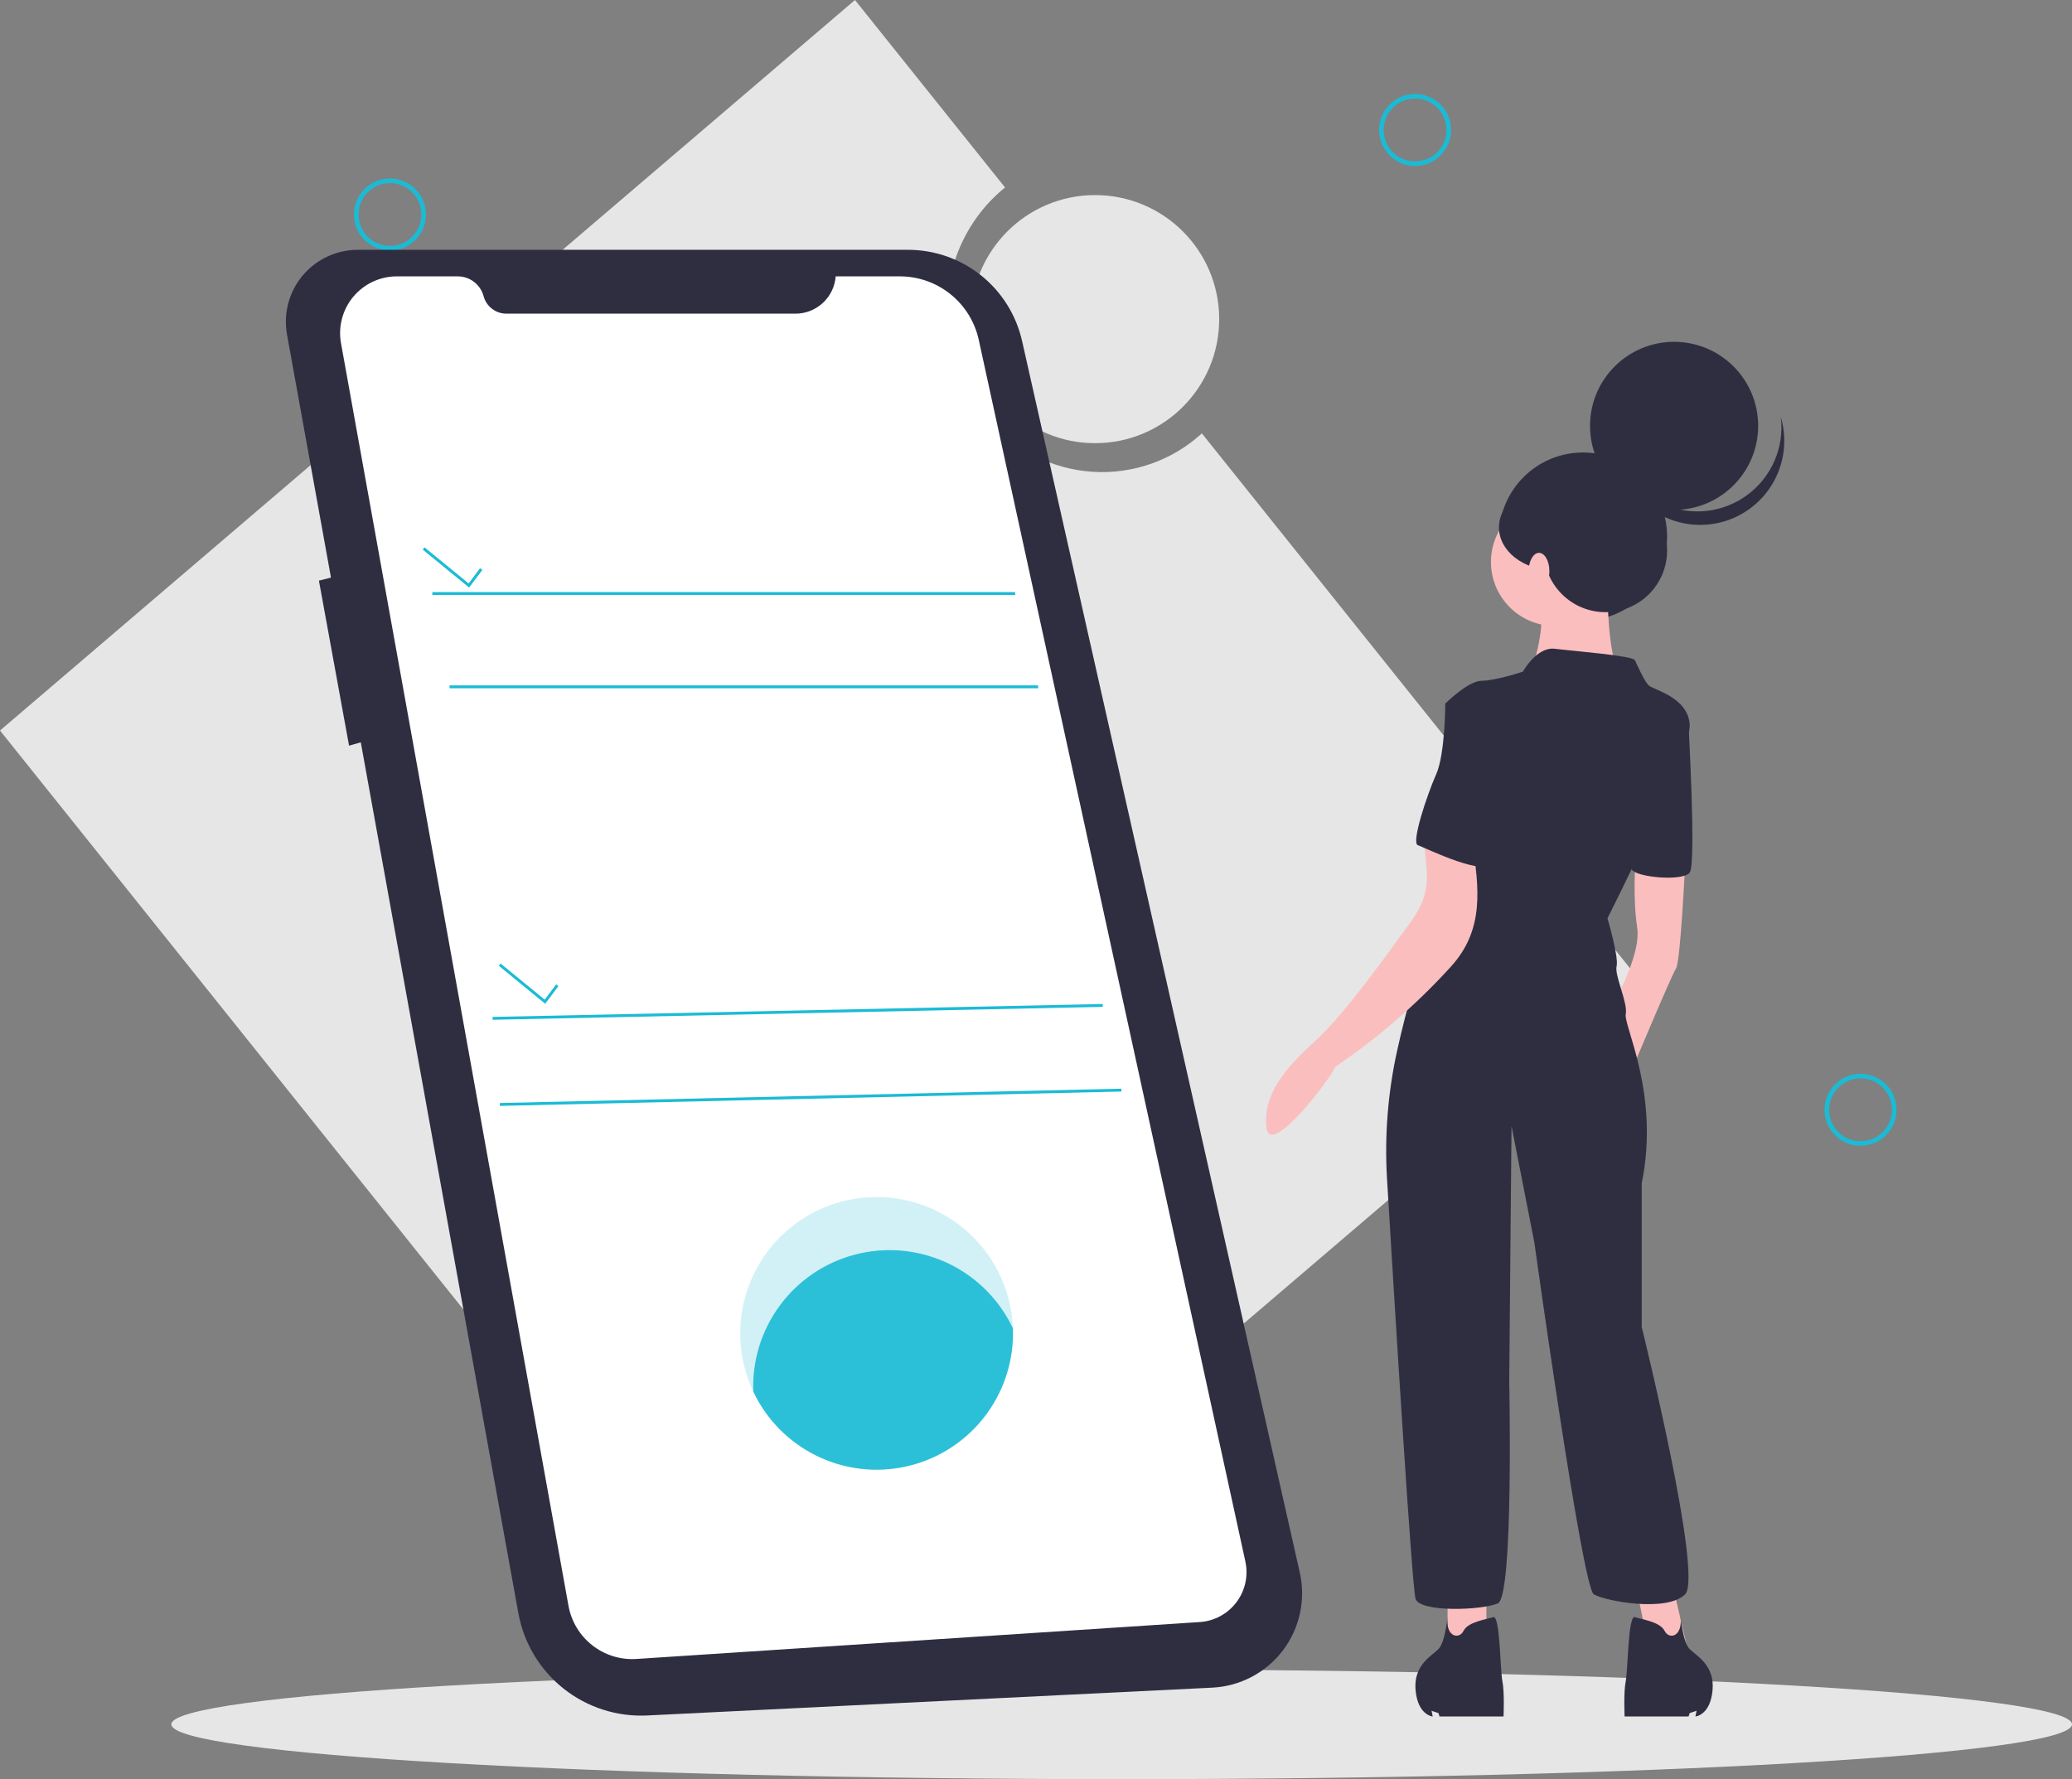
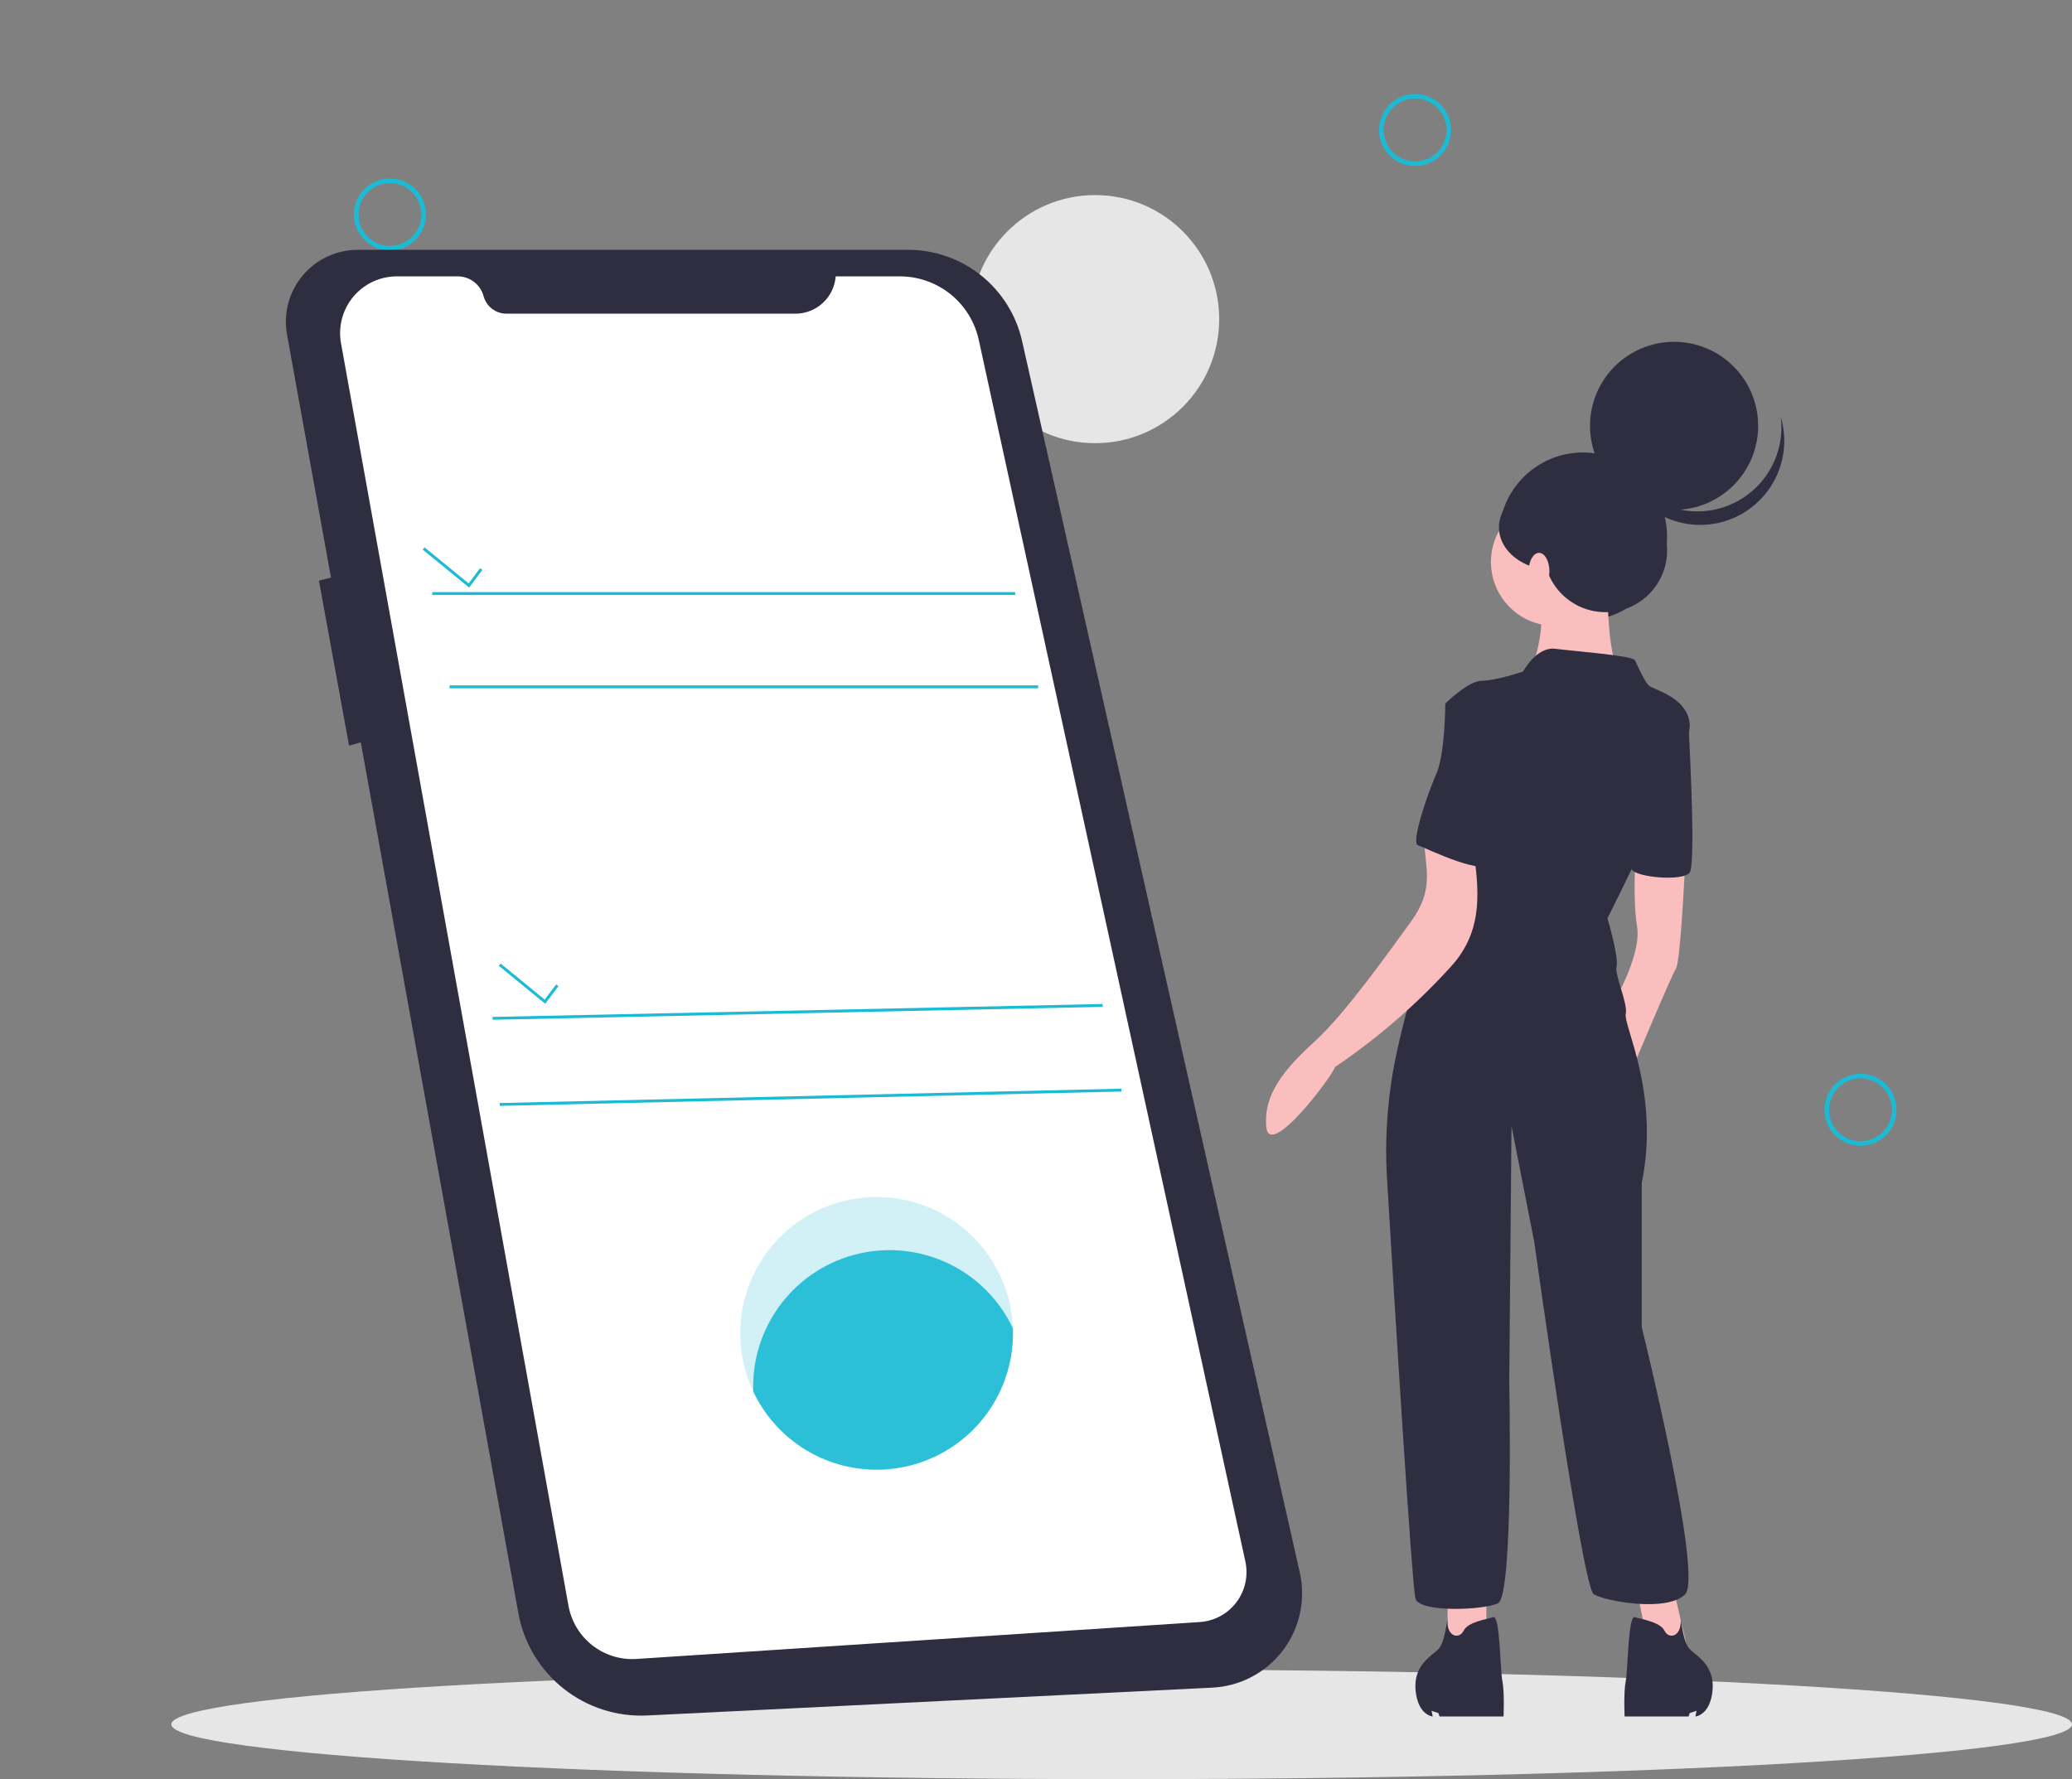
<svg xmlns="http://www.w3.org/2000/svg" width="907" height="779" viewBox="0 0 907 779" fill="none">
  <rect x="0" y="0" width="907" height="779" fill="#808080" stroke="none" />
  <path d="M491 779C720.75 779 907 768.255 907 755C907 741.746 720.75 731 491 731C261.25 731 75 741.746 75 755C75 768.255 261.25 779 491 779Z" fill="#E6E6E6" />
-   <path d="M718.768 430.508L526.105 189.75C517.357 197.751 506.578 203.193 494.946 205.483C458.675 212.626 423.254 187.857 415.829 150.16C410.581 123.512 420.741 97.552 439.952 82.091L374.259 0L0 319.862L344.509 750.37L718.768 430.508Z" fill="#E6E6E6" />
  <path d="M619.429 71.671C627.578 71.671 634.185 65.065 634.185 56.916C634.185 48.767 627.578 42.16 619.429 42.16C611.28 42.16 604.673 48.767 604.673 56.916C604.673 65.065 611.28 71.671 619.429 71.671Z" stroke="#1BBBD5" stroke-width="2" stroke-miterlimit="10" />
  <path d="M814.429 500.671C822.578 500.671 829.185 494.065 829.185 485.916C829.185 477.767 822.578 471.16 814.429 471.16C806.28 471.16 799.673 477.767 799.673 485.916C799.673 494.065 806.28 500.671 814.429 500.671Z" stroke="#1BBBD5" stroke-width="2" stroke-miterlimit="10" />
  <path d="M170.696 108.671C178.845 108.671 185.451 102.065 185.451 93.916C185.451 85.766 178.845 79.16 170.696 79.16C162.546 79.16 155.94 85.766 155.94 93.916C155.94 102.065 162.546 108.671 170.696 108.671Z" stroke="#1BBBD5" stroke-width="2" stroke-miterlimit="10" />
  <path d="M479.377 194.045C509.374 194.045 533.692 169.727 533.692 139.729C533.692 109.732 509.374 85.414 479.377 85.414C449.379 85.414 425.062 109.732 425.062 139.729C425.062 169.727 449.379 194.045 479.377 194.045Z" fill="#E6E6E6" />
  <path d="M156.884 109.38H397.499C409.11 109.38 420.376 113.33 429.444 120.581C438.512 127.833 444.844 137.954 447.397 149.28L568.975 688.547C570.302 694.429 570.325 700.53 569.044 706.422C567.763 712.314 565.209 717.855 561.56 722.655C557.911 727.456 553.257 731.4 547.923 734.211C542.589 737.023 536.704 738.633 530.682 738.93L283.327 751.117C270.082 751.77 257.052 747.581 246.669 739.332C236.285 731.084 229.257 719.339 226.897 706.289L157.93 325.021L152.799 326.487L139.603 254.223L144.885 252.903L125.634 146.477C124.809 141.919 125 137.234 126.194 132.758C127.387 128.282 129.553 124.125 132.538 120.582C135.522 117.039 139.252 114.198 143.46 112.262C147.668 110.325 152.252 109.341 156.884 109.38Z" fill="#2F2E41" />
  <path d="M365.823 121.005H393.91C401.976 121.005 409.8 123.763 416.082 128.823C422.364 133.882 426.727 140.938 428.446 148.818L545.145 683.686C545.817 686.765 545.816 689.954 545.143 693.033C544.47 696.112 543.14 699.01 541.244 701.528C539.349 704.046 536.932 706.125 534.159 707.624C531.386 709.123 528.323 710.005 525.177 710.211L278.623 726.37C271.667 726.826 264.787 724.705 259.296 720.411C253.805 716.118 250.086 709.953 248.85 703.093L149.271 150.255C148.626 146.677 148.775 143.001 149.706 139.486C150.638 135.972 152.329 132.704 154.661 129.915C156.993 127.126 159.909 124.882 163.202 123.342C166.496 121.803 170.087 121.005 173.723 121.005H200.368C202.947 121.005 205.454 121.855 207.501 123.424C209.548 124.992 211.02 127.192 211.691 129.682C212.283 131.881 213.583 133.823 215.39 135.207C217.197 136.592 219.41 137.343 221.687 137.343H348.18C352.638 137.343 356.932 135.66 360.203 132.631C363.474 129.602 365.481 125.45 365.823 121.005Z" fill="white" />
  <path d="M444.371 259.25H189.246V260.507H444.371V259.25Z" fill="#1BBBD5" />
  <path d="M454.425 300.095H196.787V301.352H454.425V300.095Z" fill="#1BBBD5" />
  <path d="M205.357 257.26L211.154 249.531L210.149 248.777L205.139 255.457L185.833 239.661L185.038 240.635L205.357 257.26Z" fill="#1BBBD5" />
  <path d="M238.662 439.492L244.459 431.763L243.454 431.01L238.443 437.689L219.137 421.894L218.342 422.867L238.662 439.492Z" fill="#1BBBD5" />
  <path d="M482.69 439.597L215.625 445.253L215.652 446.509L482.716 440.854L482.69 439.597Z" fill="#1BBBD5" />
  <path d="M490.857 476.672L218.766 482.956L218.795 484.213L490.886 477.929L490.857 476.672Z" fill="#1BBBD5" />
  <path opacity="0.2" d="M324.035 583.812C324.035 599.645 330.325 614.829 341.52 626.024C352.715 637.219 367.899 643.509 383.732 643.509C399.565 643.509 414.749 637.219 425.944 626.024C437.139 614.829 443.429 599.645 443.429 583.812C443.429 583.064 443.416 582.323 443.385 581.581C442.801 565.953 436.107 551.178 424.743 540.434C413.379 529.689 398.252 523.833 382.615 524.126C366.979 524.418 352.081 530.835 341.127 541.996C330.172 553.158 324.035 568.173 324.035 583.812Z" fill="#1BBBD5" />
  <path d="M692.954 271.717C713.278 271.717 729.754 255.241 729.754 234.917C729.754 214.593 713.278 198.117 692.954 198.117C672.63 198.117 656.154 214.593 656.154 234.917C656.154 255.241 672.63 271.717 692.954 271.717Z" fill="#2F2E41" />
  <path d="M732.654 696.064L739.654 726.064H722.654L715.654 692.064L732.654 696.064Z" fill="#FBBEBE" />
  <path d="M650.654 696.064V724.064L633.654 726.064V696.064H650.654Z" fill="#FBBEBE" />
  <path d="M737.654 378.064C737.654 378.064 735.654 421.064 733.654 424.064C731.654 427.064 713.654 470.064 713.654 470.064L704.654 442.064C704.654 442.064 718.654 419.064 716.654 406.064C714.654 393.064 715.914 377.067 715.914 377.067L737.654 378.064Z" fill="#FBBEBE" />
  <path d="M680.654 274.064C696.118 274.064 708.654 261.528 708.654 246.064C708.654 230.6 696.118 218.064 680.654 218.064C665.19 218.064 652.654 230.6 652.654 246.064C652.654 261.528 665.19 274.064 680.654 274.064Z" fill="#FBBEBE" />
  <path d="M703.654 249.064C703.654 249.064 702.654 289.064 709.654 295.064C716.654 301.064 669.654 296.064 669.654 296.064C669.654 296.064 679.654 268.064 671.654 262.064C663.654 256.064 703.654 249.064 703.654 249.064Z" fill="#FBBEBE" />
  <path d="M666.654 294.064C666.654 294.064 672.654 283.064 680.654 284.064C688.654 285.064 714.654 287.064 715.654 289.064C716.654 291.064 719.654 298.064 721.654 300.064C723.654 302.064 738.654 305.064 739.654 317.064C740.654 329.064 703.654 402.064 703.654 402.064C703.654 402.064 708.654 419.064 707.654 423.064C706.654 427.064 712.654 439.064 711.654 444.064C710.654 449.064 726.654 479.064 718.654 518.064V581.064C718.654 581.064 745.654 690.064 737.654 698.064C729.654 706.064 702.654 701.064 697.654 698.064C692.654 695.064 671.654 544.064 671.654 544.064L661.654 493.064L660.654 605.064C660.654 605.064 662.654 699.064 655.654 702.064C648.654 705.064 621.654 706.064 619.654 700.064C618.094 695.384 610.451 570.875 607.163 516.297C606.024 497.459 607.505 478.553 611.566 460.122C615.728 441.244 621.77 419.065 628.654 410.064C641.654 393.064 649.654 339.064 649.654 339.064L632.654 308.064C632.654 308.064 642.654 298.064 648.654 298.064C654.654 298.064 666.654 294.064 666.654 294.064Z" fill="#2F2E41" />
  <path d="M733.654 310.064L738.927 313.653C738.927 313.653 742.654 378.064 739.654 382.064C736.654 386.064 715.796 384.112 714.225 380.588C712.654 377.064 733.654 310.064 733.654 310.064Z" fill="#2F2E41" />
  <path d="M644.477 368.627C647.404 388.934 649.969 407.011 635.002 423.365C619.961 439.915 602.996 454.61 584.469 467.136C582.633 471.999 555.683 507.709 554.313 493.465C552.942 479.221 562.253 468.054 575.484 456.008C588.715 443.963 607.226 417.828 617.671 403.488C628.115 389.147 623.816 380.205 623.453 368.227C623.09 356.249 640.37 368.772 644.477 368.627Z" fill="#FBBEBE" />
  <path d="M633.654 707.863C633.654 707.863 632.654 719.064 629.654 722.064C626.654 725.064 618.654 729.064 619.654 740.064C620.654 751.064 627.154 751.564 627.154 751.564L626.654 749.064L629.654 750.064L630.154 751.564H658.154C658.154 751.564 658.654 741.064 657.654 736.064C656.654 731.064 656.654 707.064 653.654 708.064C650.654 709.064 642.654 710.064 640.654 714.064C638.654 718.064 632.654 716.662 633.654 707.863Z" fill="#2F2E41" />
  <path d="M735.654 707.863C735.654 707.863 736.654 719.064 739.654 722.064C742.654 725.064 750.654 729.064 749.654 740.064C748.654 751.064 742.154 751.564 742.154 751.564L742.654 749.064L739.654 750.064L739.154 751.564H711.154C711.154 751.564 710.654 741.064 711.654 736.064C712.654 731.064 712.654 707.064 715.654 708.064C718.654 709.064 726.654 710.064 728.654 714.064C730.654 718.064 736.654 716.662 735.654 707.863Z" fill="#2F2E41" />
  <path d="M646.654 305.064L632.654 308.064C632.654 308.064 632.654 330.064 628.654 339.064C624.654 348.064 617.654 369.064 620.654 370.064C623.654 371.064 651.654 385.064 653.654 377.064C655.654 369.064 660.654 305.064 646.654 305.064Z" fill="#2F2E41" />
  <path d="M732.82 223.263C753.144 223.263 769.62 206.788 769.62 186.464C769.62 166.14 753.144 149.664 732.82 149.664C712.496 149.664 696.02 166.14 696.02 186.464C696.02 206.788 712.496 223.263 732.82 223.263Z" fill="#2F2E41" />
  <path d="M764.562 216.936C759.799 220.379 754.281 222.631 748.469 223.503C742.657 224.376 736.721 223.844 731.157 221.952C725.593 220.06 720.563 216.863 716.488 212.629C712.413 208.394 709.411 203.246 707.733 197.613C708.368 202.661 710.042 207.522 712.651 211.89C715.259 216.258 718.744 220.037 722.887 222.99C727.03 225.943 731.74 228.005 736.719 229.045C741.699 230.086 746.84 230.083 751.819 229.036C756.797 227.99 761.505 225.922 765.644 222.965C769.783 220.007 773.264 216.223 775.867 211.852C778.47 207.481 780.139 202.618 780.767 197.57C781.396 192.522 780.971 187.398 779.52 182.522C780.344 189.073 779.391 195.724 776.759 201.78C774.127 207.835 769.914 213.07 764.562 216.936Z" fill="#2F2E41" />
  <path d="M702.767 268.037C717.671 268.037 729.753 255.954 729.753 241.05C729.753 226.146 717.671 214.063 702.767 214.063C687.863 214.063 675.78 226.146 675.78 241.05C675.78 255.954 687.863 268.037 702.767 268.037Z" fill="#2F2E41" />
  <path d="M680.074 249.637C693.284 249.637 703.994 241.261 703.994 230.93C703.994 220.599 693.284 212.223 680.074 212.223C666.863 212.223 656.154 220.599 656.154 230.93C656.154 241.261 666.863 249.637 680.074 249.637Z" fill="#2F2E41" />
  <path d="M673.694 258.13C676.201 258.13 678.233 254.534 678.233 250.099C678.233 245.663 676.201 242.067 673.694 242.067C671.186 242.067 669.154 245.663 669.154 250.099C669.154 254.534 671.186 258.13 673.694 258.13Z" fill="#FBBEBE" />
  <path opacity="0.9" d="M329.691 607.062C329.691 607.81 329.704 608.552 329.735 609.293C335.526 621.56 345.321 631.488 357.507 637.445C369.694 643.401 383.546 645.03 396.782 642.064C410.018 639.097 421.849 631.712 430.328 621.124C438.807 610.536 443.427 597.377 443.429 583.812C443.429 583.064 443.416 582.323 443.385 581.581C437.594 569.315 427.799 559.386 415.612 553.43C403.426 547.474 389.574 545.844 376.338 548.811C363.102 551.777 351.271 559.163 342.792 569.751C334.313 580.339 329.693 593.498 329.691 607.062Z" fill="#1BBBD5" />
</svg>